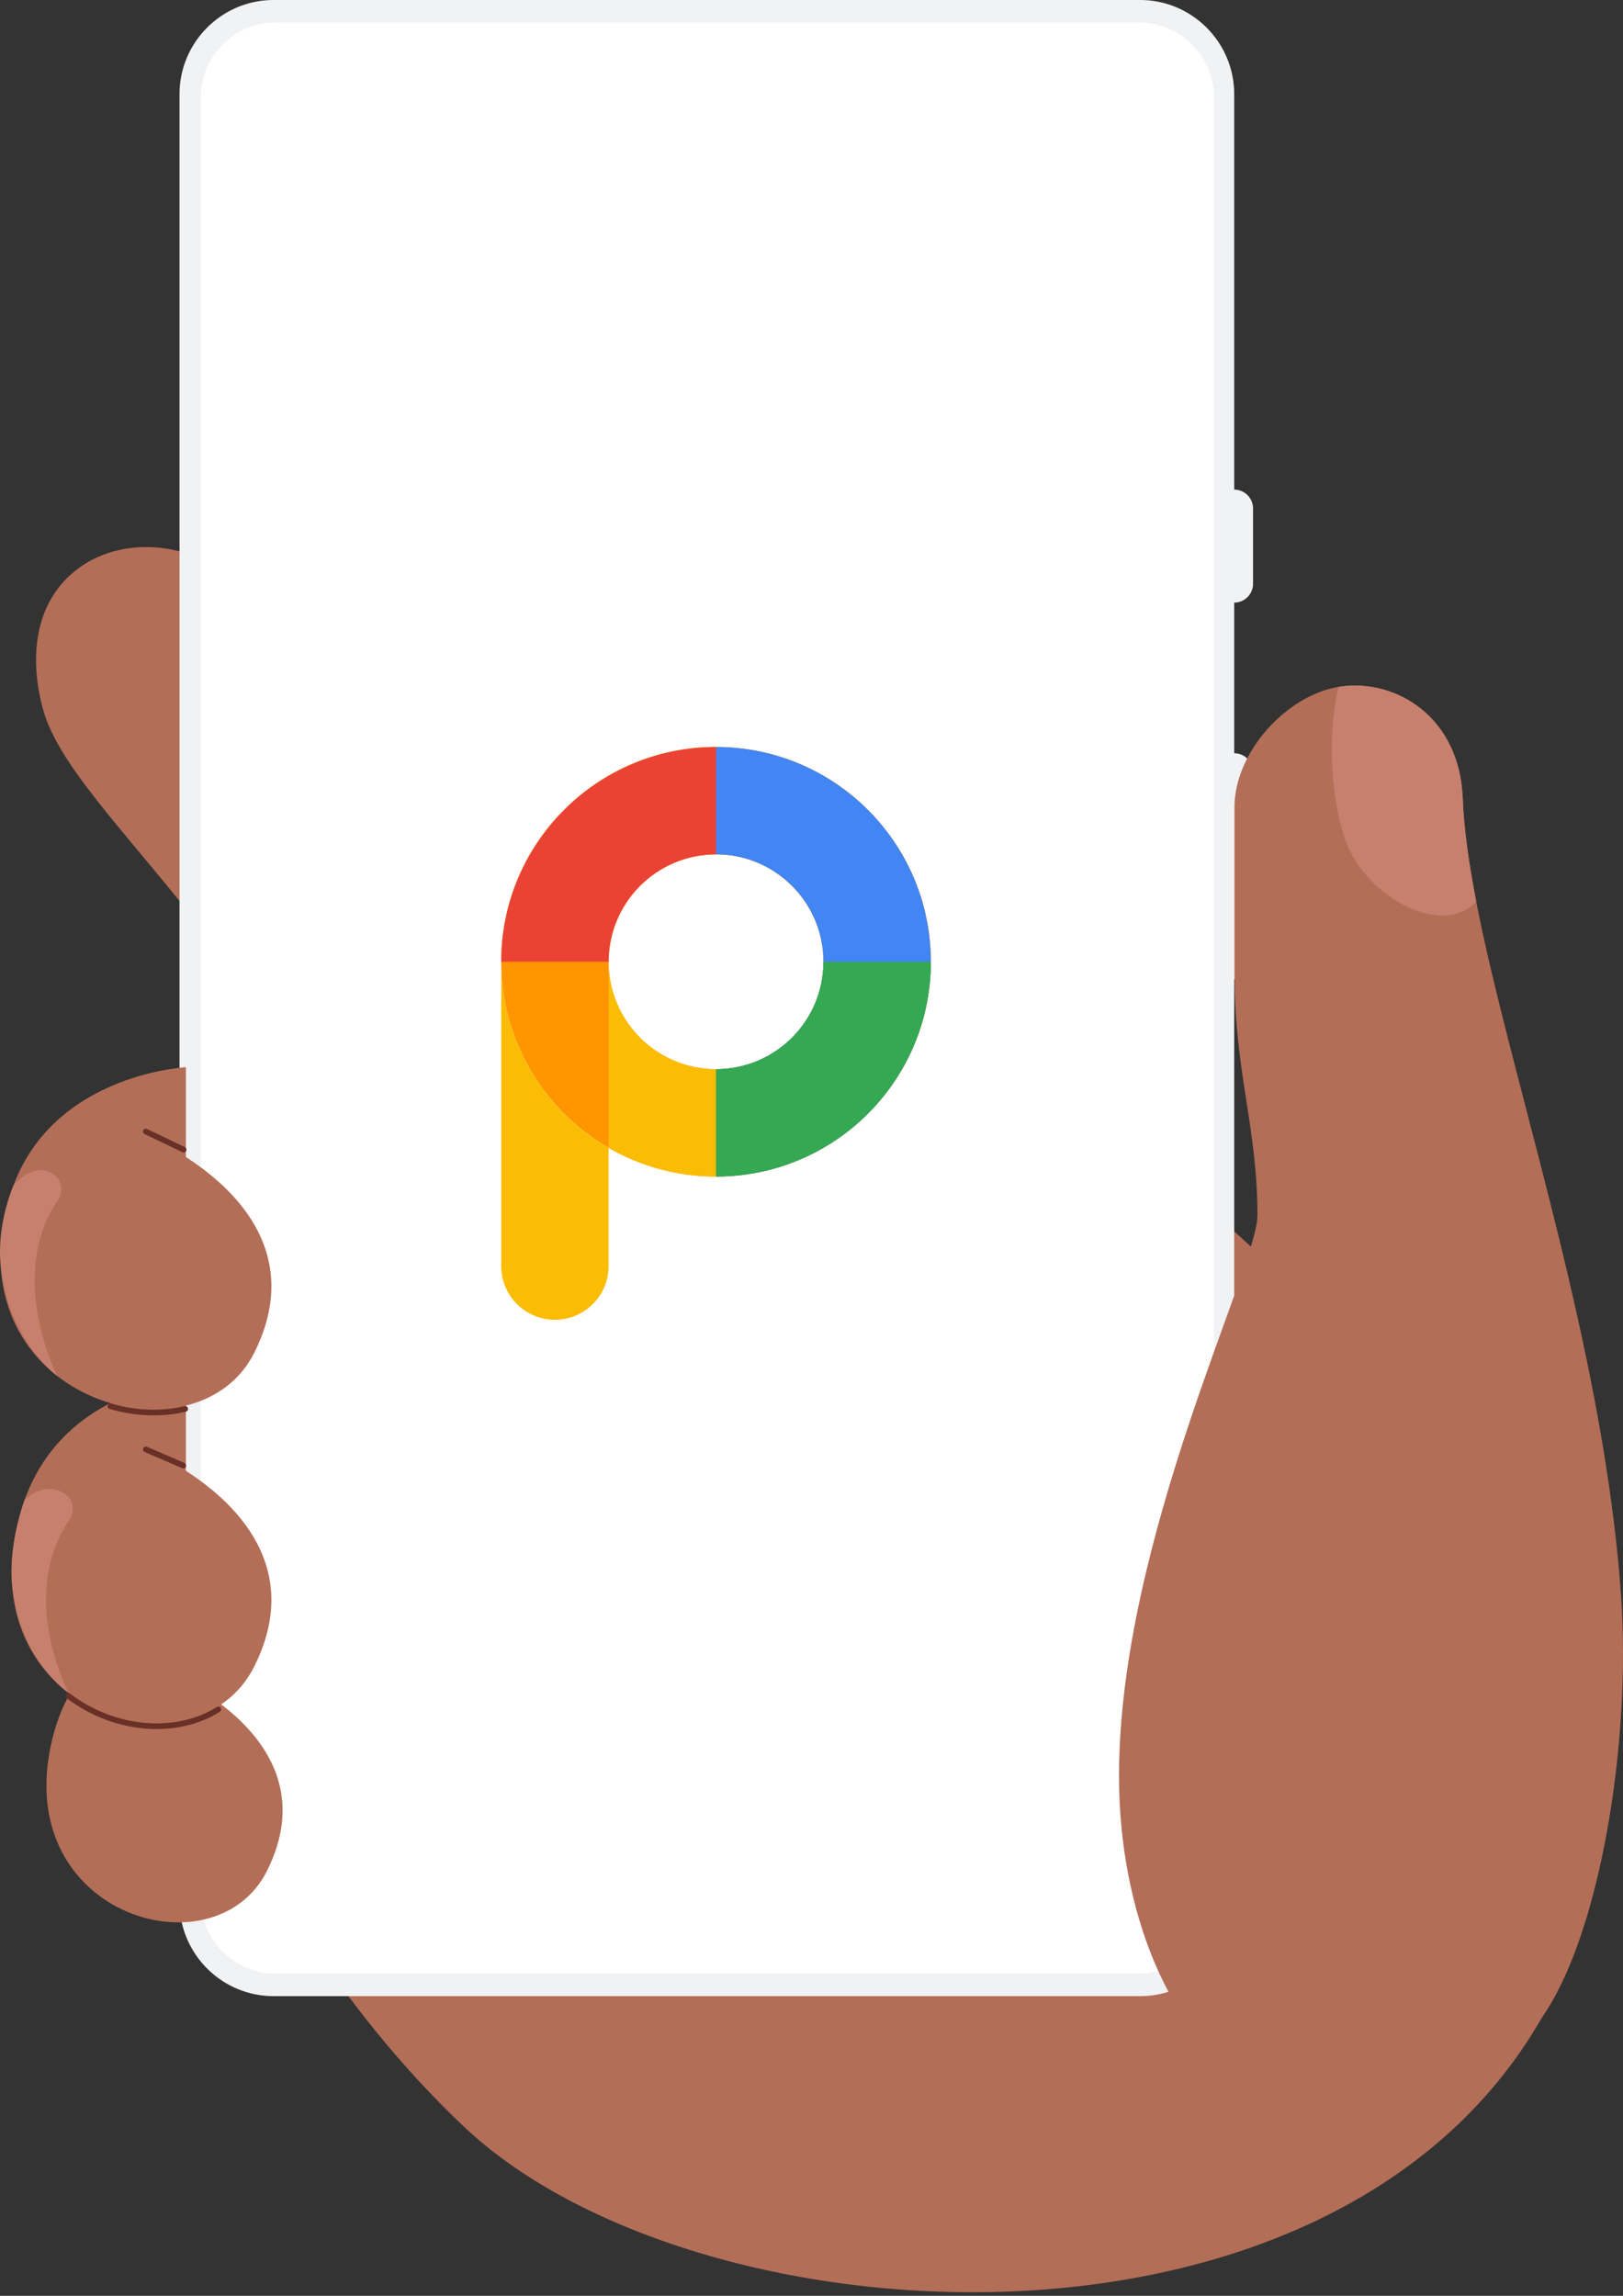
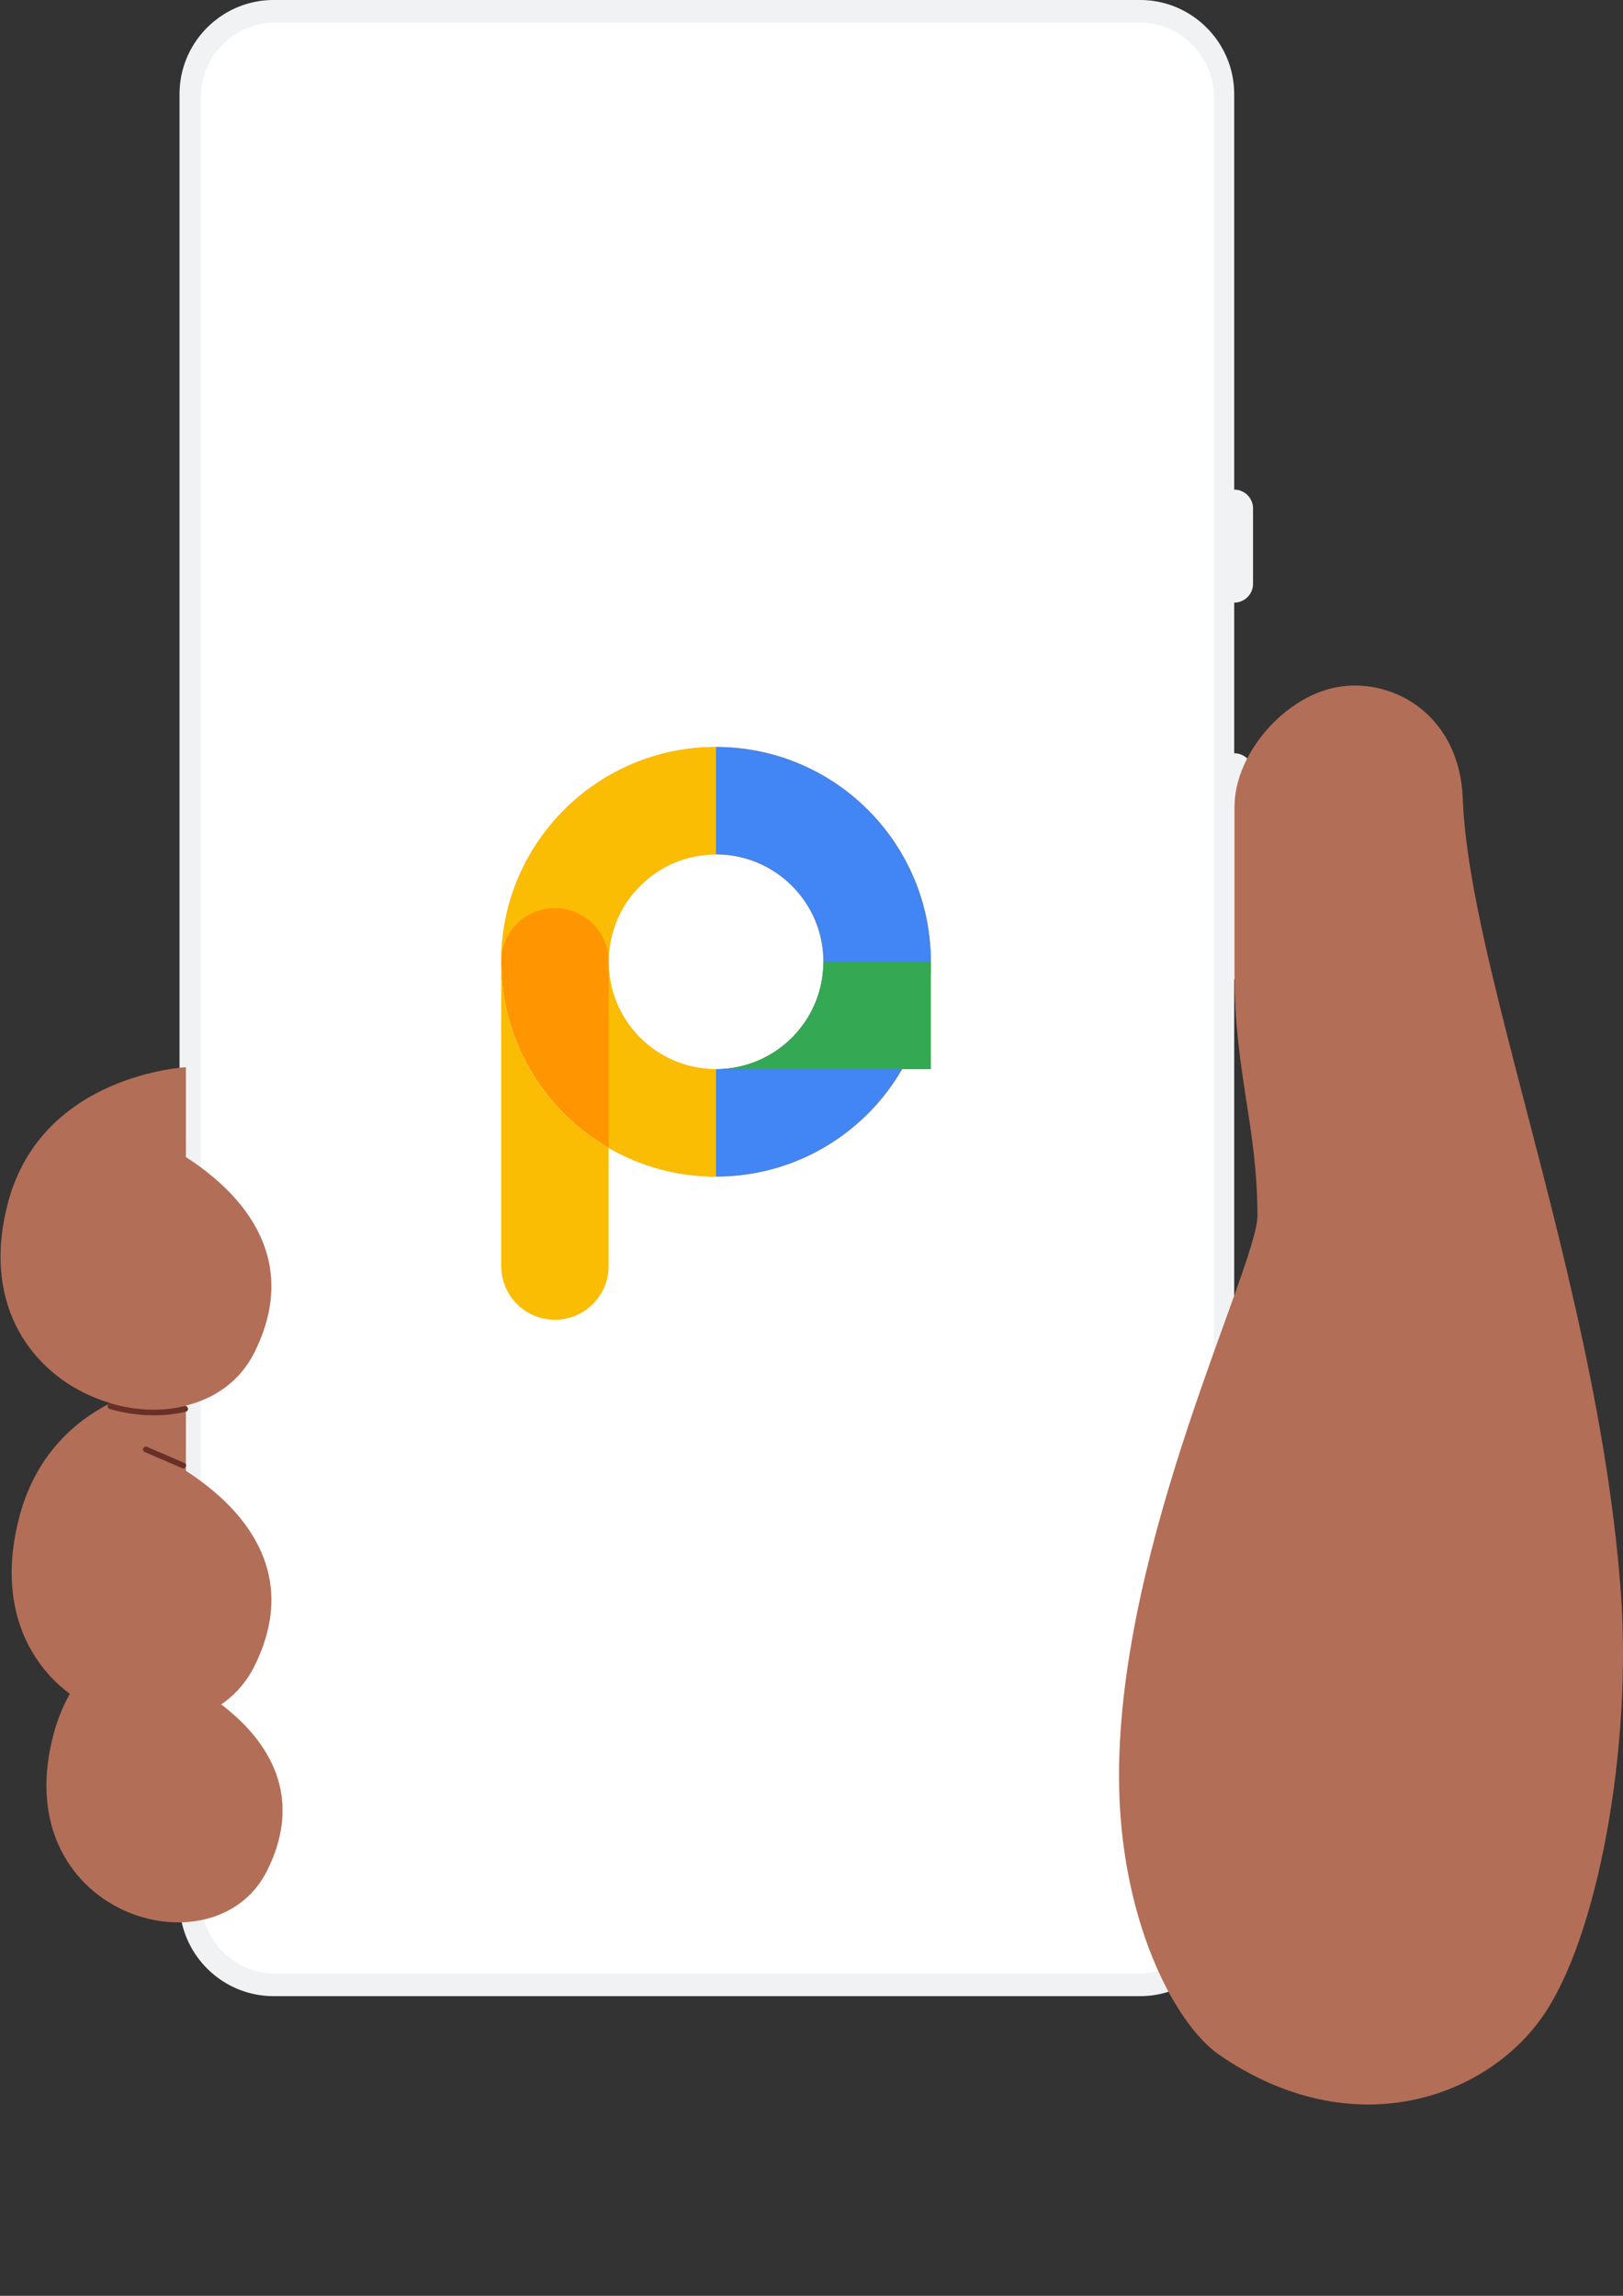
<svg xmlns="http://www.w3.org/2000/svg" width="340" height="481" fill="none">
  <rect width="100%" height="100%" fill="#333333" stroke="none" />
-   <path fill="#B36E57" d="M43.28 260.477s-16.318 1.402-17.79 30.82C24.022 320.716 44.353 395.494 97.15 445.52c48.037 45.522 181.842 54.298 225.915-22.912C399.399 288.881 58.155 129.869 46.907 120.252c-8.046-6.877-22.884-8.198-32.136.171-7.319 6.622-8.726 17.155-5.788 28.08 3.141 11.688 16.774 25.149 32.41 44.992" />
  <path fill="#F1F2F4" d="M262.496 122.307v-15.781a3.945 3.945 0 0 0-3.945-3.945V19.729C258.551 8.85 249.701 0 238.824 0H57.337C46.461 0 37.61 8.85 37.61 19.729v378.753c0 10.878 8.85 19.728 19.727 19.728h181.487c10.877 0 19.727-8.85 19.727-19.728V205.159a3.945 3.945 0 0 0 3.945-3.945v-39.453a3.946 3.946 0 0 0-3.945-3.946v-31.562a3.946 3.946 0 0 0 3.945-3.946Z" />
  <path fill="#fff" d="M57.787 4.708c-8.683 0-15.722 7.04-15.722 15.724v377.346c0 8.684 7.039 15.725 15.722 15.725H238.6c8.684 0 15.723-7.041 15.723-15.725V20.432c0-8.683-7.039-15.724-15.723-15.724H57.787Z" />
  <path fill="#B36E57" d="M42.913 337.569s-25.03 1.332-31.628 25.524c-10.333 37.888 33.553 51.061 44.662 28.846 13.776-27.555-20.669-41.333-20.669-41.333l7.635 4.08v-17.117Z" />
  <path fill="#B36E57" d="M38.946 289.325s-27.527 1.466-34.783 28.07C-7.2 359.062 41.06 373.548 53.278 349.118c15.152-30.302-22.73-45.454-22.73-45.454l8.398 4.486v-18.825Z" />
  <path stroke="#683026" stroke-linecap="round" stroke-miterlimit="10" stroke-width="1.187" d="m30.55 303.664 7.837 3.379" />
  <path fill="#B36E57" d="M38.946 223.593s-29.932 1.466-37.187 28.07c-11.364 41.667 39.303 56.153 51.52 31.723 15.152-30.302-22.729-45.454-22.729-45.454l8.396 4.486v-18.825Z" />
  <path stroke="#683026" stroke-linecap="round" stroke-miterlimit="10" stroke-width="1.187" d="M23.13 294.618c5.246 1.531 10.73 1.749 15.673.561" />
-   <path fill="#C7806D" d="M2.786 248.46s4.286-5.483 8.586-2.347c1.668 1.219 1.897 3.633.739 5.344-10.87 16.047-.101 36.833-.101 36.833S1.56 280.8.11 264.732c-.763-8.467 2.676-16.272 2.676-16.272ZM5.186 314.179s4.291-4.214 8.591-1.077c1.668 1.218 1.899 3.633.74 5.342-10.87 16.048-.13 36.253-.13 36.253s-10.421-6.909-11.87-22.976c-.763-8.468 2.669-17.542 2.669-17.542Z" />
-   <path stroke="#683026" stroke-linecap="round" stroke-miterlimit="10" stroke-width="1.187" d="M14.388 355.346c9.405 7.173 22.38 8.414 31.336 2.795M30.552 237.067l7.91 3.794" />
  <path fill="#B36E57" d="M306.43 167.291c-.647-17.097-13.982-25.093-25.584-23.451-11.275 1.594-22.238 13.797-22.238 25.248v34.861c0 20.627 4.811 32.118 4.811 50.748 0 10.508-28.999 67.926-28.999 117.371 0 29.937 11.68 52.046 21.043 58.47 27.985 19.203 55.77 8.917 67.601-7.93 11.831-16.846 18.799-56.817 16.499-88.75-2.889-40.115-14.831-81.639-23.566-115.902-5.073-19.903-9.064-37.359-9.567-50.665Z" />
-   <path fill="#C7806D" d="M281.606 175.336c4.028 12.661 20.849 21.359 27.637 13.481-1.547-7.982-2.576-15.225-2.815-21.526-.647-17.097-13.98-25.093-25.582-23.451-.153.021-.305.064-.456.091-2.13 9.069-1.909 21.587 1.216 31.405Z" />
  <path fill="#FF9500" fill-rule="evenodd" d="M150 224c12.426 0 22.5-10.073 22.5-22.5 0-12.426-10.074-22.5-22.5-22.5s-22.5 10.074-22.5 22.5c0 12.427 10.074 22.5 22.5 22.5Zm0 22.5c24.853 0 45-20.147 45-45s-20.147-45-45-45-45 20.147-45 45 20.147 45 45 45Z" clip-rule="evenodd" />
  <path fill="#FBBC04" fill-rule="evenodd" d="M172.5 201.5c0 12.427-10.073 22.5-22.5 22.5-12.426 0-22.5-10.073-22.5-22.5 0-12.426 10.074-22.5 22.5-22.5 12.427 0 22.5 10.074 22.5 22.5Zm22.5 0c0 24.853-20.147 45-45 45a44.793 44.793 0 0 1-22.5-6.02V201.5c0-6.213-5.037-11.25-11.25-11.25-6.189 0-11.211 4.998-11.25 11.178.039-24.82 20.172-44.928 45-44.928 24.853 0 45 20.147 45 45Zm-90-.072v63.822c0 6.213 5.037 11.25 11.25 11.25s11.25-5.037 11.25-11.25v-24.77c-13.45-7.781-22.5-22.324-22.5-38.98v-.072Z" clip-rule="evenodd" />
  <path fill="#4285F4" fill-rule="evenodd" d="M172.5 201.5c0-12.426-10.074-22.5-22.5-22.5v-22.5c24.853 0 45 20.147 45 45s-20.147 45-45 45V224c12.426 0 22.5-10.073 22.5-22.5Z" clip-rule="evenodd" />
-   <path fill="#34A853" fill-rule="evenodd" d="M150 224c12.426 0 22.5-10.073 22.5-22.5H195c0 24.853-20.147 45-45 45V224Z" clip-rule="evenodd" />
-   <path fill="#EA4335" fill-rule="evenodd" d="M150 179c-12.426 0-22.5 10.074-22.5 22.5H105c0-24.853 20.147-45 45-45V179Z" clip-rule="evenodd" />
+   <path fill="#34A853" fill-rule="evenodd" d="M150 224c12.426 0 22.5-10.073 22.5-22.5H195V224Z" clip-rule="evenodd" />
</svg>